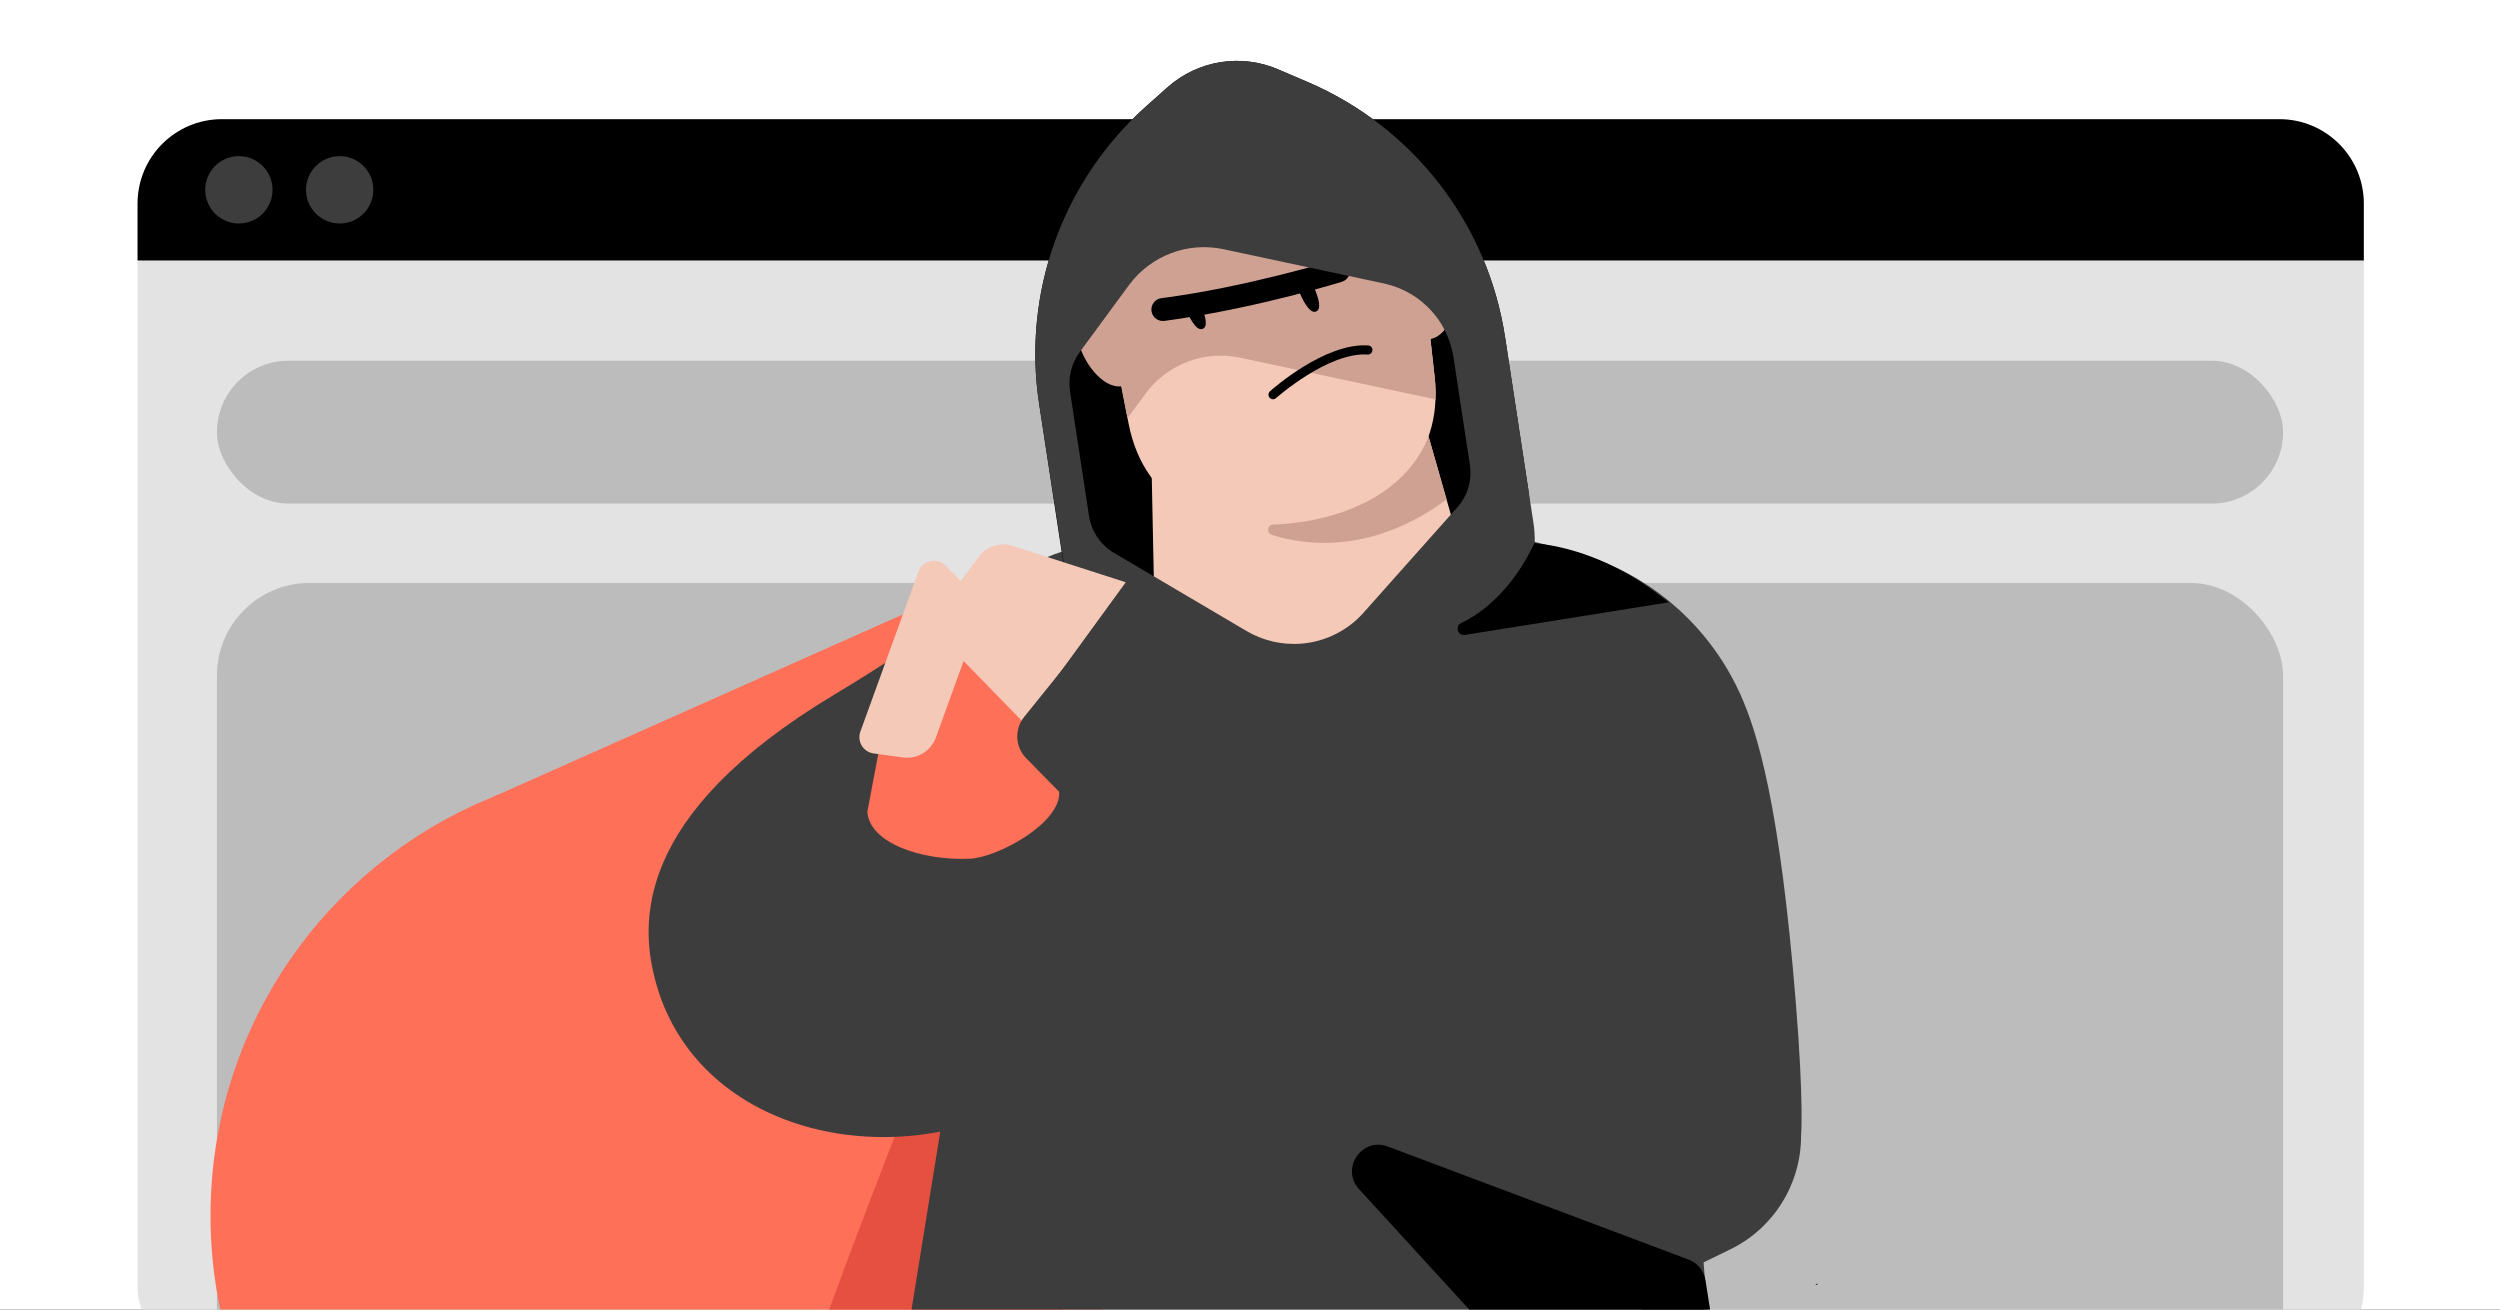
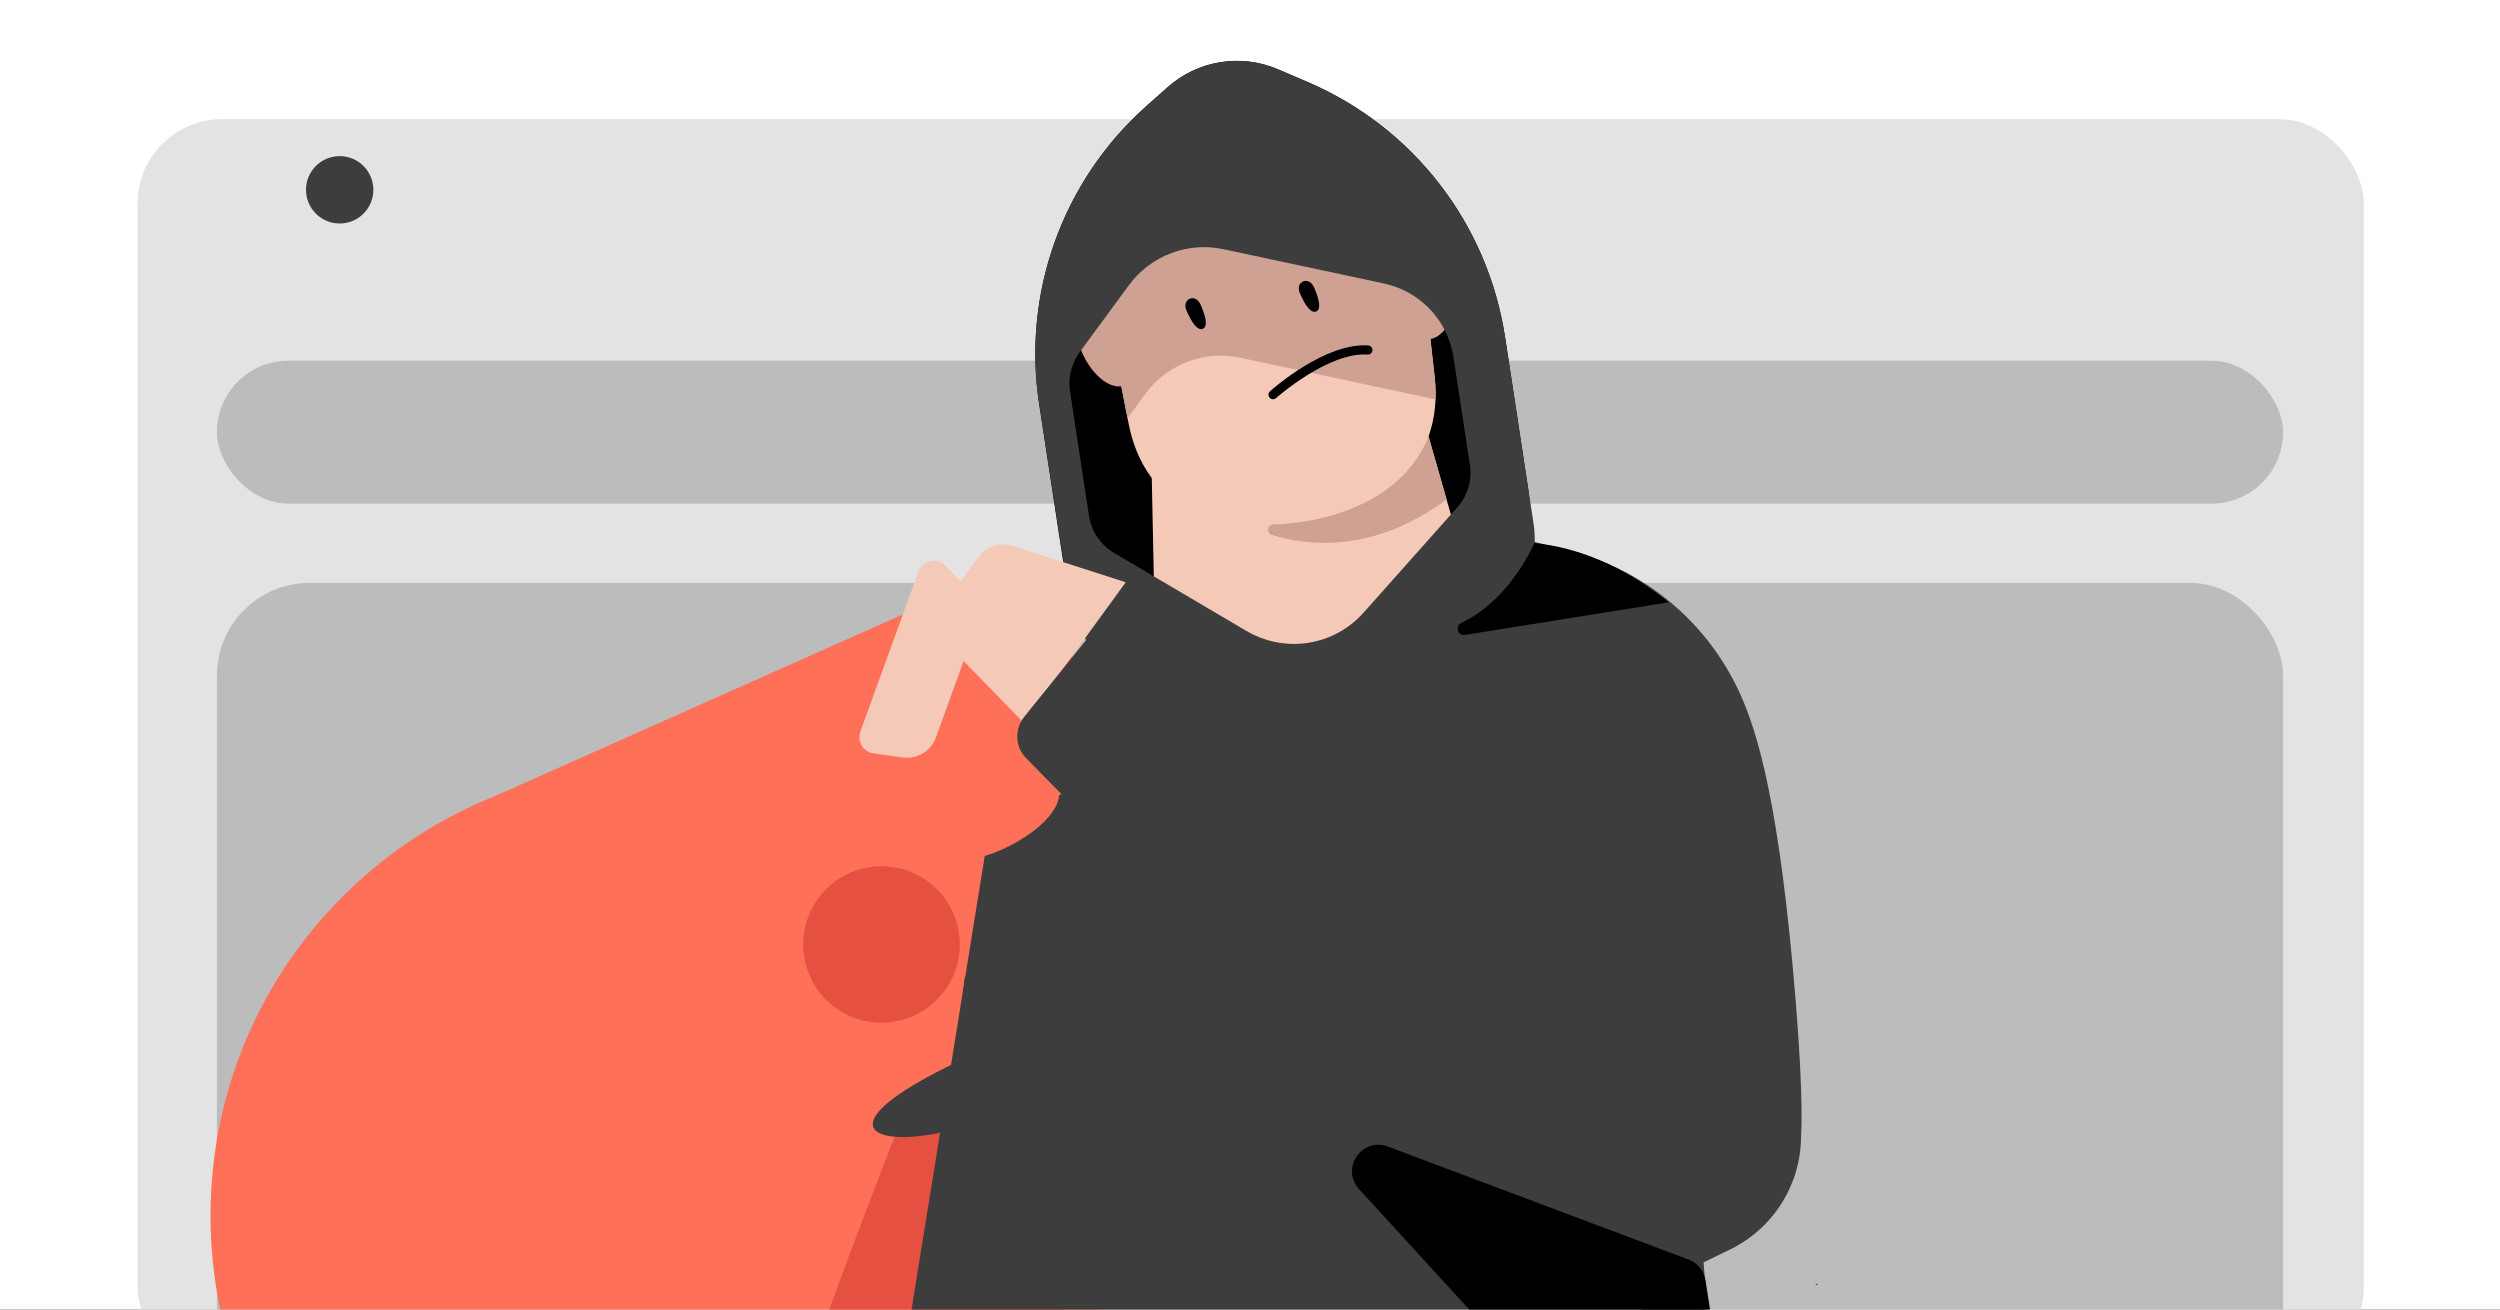
<svg xmlns="http://www.w3.org/2000/svg" fill="none" height="495" viewBox="0 0 945 495" width="945">
  <rect x="0" y="0" width="945" height="495" fill="#333333" stroke="none" />
  <clipPath id="clip0_2276_273">
    <path d="M0 0H945V495H0Z" />
  </clipPath>
  <g clip-path="url(#clip0_2276_273)">
    <path d="M0 0H945V495H0Z" fill="#ffffff" />
    <rect fill="#e3e3e3" height="473.356" rx="31.889" width="841.522" x="52" y="45.051" />
-     <path d="M52 76.94C52 59.328 66.277 45.051 83.888 45.051H861.634C879.245 45.051 893.522 59.328 893.522 76.94V98.444H52L52 76.94Z" fill="#000000" />
-     <circle cx="90.295" cy="71.748" fill="#3d3d3d" r="12.731" />
    <circle cx="128.4" cy="71.748" fill="#3d3d3d" r="12.731" />
    <rect fill="#bcbcbc" height="54" rx="27" width="781" x="82" y="136.358" />
    <rect fill="#bcbcbc" height="359" rx="35" width="781" x="82" y="220.358" />
    <path d="M245.889 630.063C340.086 632.435 418.372 557.996 420.743 463.798 423.115 369.6 348.676 291.315 254.478 288.943 160.281 286.572 81.995 361.011 79.624 455.209 77.252 549.406 151.691 627.692 245.889 630.063Z" fill="#ff7059" />
    <path d="M343.419 416.358 402 430.204V539.921L300.114 601.857C300.114 601.857 268.033 659.649 277.877 607.678 287.72 555.707 343.419 416.358 343.419 416.358Z" fill="#e55041" />
    <path d="M577.176 504.614 555.364 500.78C548.254 499.531 545.23 509.472 551.83 512.394L565.304 518.358H646L641.681 466.358C632.571 493.285 605.173 509.534 577.176 504.614Z" fill="#000000" />
    <path d="M348.657 228.955 186.387 301.237 423.307 461.07 425.999 255.066 348.657 228.955Z" fill="#ff7059" />
    <path d="M339.309 385.957C355.297 382.586 365.525 366.892 362.154 350.905 358.783 334.917 343.09 324.689 327.102 328.06 311.114 331.431 300.886 347.124 304.257 363.112 307.628 379.1 323.321 389.328 339.309 385.957Z" fill="#e55041" />
    <path clip-rule="evenodd" d="M646.886 512.416H343.522C342.909 510.077 342.653 507.841 342.825 505.783L373.785 313.909 484.705 258.441 488.888 243.192 502.042 249.771 515.198 243.192 519.38 258.442 630.282 313.909 646.886 512.416Z" fill="#3d3d3d" fill-rule="evenodd" />
-     <path d="M438.03 386.089 516.753 228.555 438.03 209.696C391.236 198.499 391.691 216.766 315.276 262.615 238.861 308.463 241.747 349.803 248.116 372.094V372.094C264.561 429.655 339.679 445.056 391.022 414.273L438.03 386.089Z" fill="#3d3d3d" />
+     <path d="M438.03 386.089 516.753 228.555 438.03 209.696V372.094C264.561 429.655 339.679 445.056 391.022 414.273L438.03 386.089Z" fill="#3d3d3d" />
    <path d="M495.308 312.522 514.124 188.392 592.664 207.997C596.979 209.058 601.128 210.398 605.144 212.036 605.917 212.33 606.681 212.642 607.403 212.952 612.58 215.172 617.503 217.798 622.121 220.804 636.66 230.243 648.336 243.361 656.005 258.595 656.038 258.655 656.054 258.706 656.104 258.776 656.651 259.878 657.18 260.972 657.683 262.074 664.525 277.157 672.794 304.772 678.812 378.861 681.92 417.136 680.802 429.414 680.802 429.414V429.414C680.802 447.676 670.375 464.334 653.949 472.314L642.679 477.789C607.815 494.726 565.875 478.997 550.748 443.311L495.308 312.522Z" fill="#3d3d3d" />
    <path d="M568.915 127.381 577.609 184.455C582.653 217.549 559.915 248.503 526.821 253.547L470.837 262.088C437.743 267.133 406.789 244.395 401.725 211.301L392.783 152.679C386.363 110.681 401.668 68.263 433.424 40.022L441.335 32.991C452.78 22.826 469.021 20.189 483.085 26.207L494.281 31.003C534.159 48.085 562.361 84.504 568.896 127.381H568.915Z" fill="#000000" />
    <path d="M559.438 233.064 501.084 260.082 436.749 247.929 434.475 136.858 527.872 122.604 559.457 233.064H559.438Z" fill="#f4c9b8" />
    <path d="M491.664 198.479C459.372 203.409 432.603 191.047 426.622 160.169L417.126 111.254C410.572 77.472 433.444 45.028 467.436 39.85 501.428 34.653 532.936 58.804 536.776 92.987L542.298 142.514C545.795 173.754 523.936 193.569 491.664 198.479Z" fill="#f4c9b8" />
    <path d="M536.433 90.504C536.566 91.325 536.662 92.147 536.777 92.987L537.102 95.911 542.299 142.495C542.643 145.437 542.738 148.246 542.643 150.978L468.812 135.215C455.226 132.31 441.24 137.622 433.005 148.819L426.183 158.086 417.107 111.273C416.916 110.299 416.744 109.305 416.591 108.35 411.872 75.638 434.418 44.913 467.417 39.869 500.434 34.825 531.388 57.658 536.414 90.523H536.433V90.504Z" fill="#cea193" />
    <path d="M434.437 124.476C433.31 117.082 426.393 111.999 418.979 113.126 411.585 114.254 406.502 121.152 407.63 128.565 408.757 135.96 416.61 147.118 424.005 145.991 431.418 144.864 435.565 131.852 434.437 124.457V124.476Z" fill="#cea193" />
    <path d="M550.973 106.668C549.846 99.274 542.929 94.191 535.515 95.319 528.121 96.446 523.038 103.344 524.166 110.757 525.293 118.152 533.146 129.311 540.541 128.183 547.935 127.056 552.101 114.044 550.973 106.649V106.668Z" fill="#cea193" />
    <g fill="#000000">
      <path d="M481.48 150.902C480.907 150.998 480.333 150.807 479.932 150.348 479.282 149.66 479.359 148.552 480.066 147.903 480.887 147.157 500.778 129.502 517.172 130.572 518.128 130.629 518.854 131.451 518.777 132.406 518.701 133.362 517.898 134.088 516.943 134.011 502.001 133.056 482.55 150.31 482.359 150.482 482.091 150.711 481.786 150.845 481.461 150.902H481.48Z" />
      <path d="M496.67 108.56C498.619 112.993 499.536 116.872 497.511 117.732 495.543 118.611 493.288 115.305 491.359 110.872 489.41 106.439 494.741 104.127 496.651 108.56H496.67V108.56Z" />
      <path d="M453.812 115.114C455.761 119.547 456.678 123.426 454.672 124.285 452.665 125.164 450.43 121.859 448.5 117.426 446.551 112.993 451.882 110.681 453.792 115.114H453.812Z" />
-       <path d="M446.914 120.33C444.64 120.674 442.386 120.999 440.112 121.305 437.743 121.591 435.564 119.91 435.259 117.56 434.972 115.19 436.615 112.993 439.004 112.706 471.047 108.579 504.332 98.357 504.657 98.261 506.95 97.573 509.357 98.834 510.083 101.127 510.79 103.401 509.51 105.828 507.236 106.515 506.912 106.63 477.448 115.668 446.914 120.311V120.33Z" />
    </g>
    <path d="M492.123 197.257C488.435 197.83 484.805 198.155 481.308 198.269 479.053 198.327 478.595 201.479 480.735 202.167 493.843 206.371 518.969 209.352 546.789 188.811L539.987 164.984C533.051 182.563 515.262 193.76 492.104 197.295L492.123 197.257Z" fill="#cea193" />
    <path d="M580.131 204.575C580.15 202.205 579.998 199.836 579.615 197.467L568.915 127.381C562.38 84.504 534.159 48.066 494.301 30.984H494.282L483.085 26.188C469.06 20.169 452.781 22.806 441.335 32.971L433.425 40.022C431.934 41.359 430.463 42.716 429.03 44.111 427.597 45.506 426.221 46.92 424.865 48.391 423.508 49.843 422.189 51.333 420.928 52.824 419.648 54.333 418.406 55.881 417.222 57.429 416.018 58.995 414.871 60.581 413.744 62.186 411.489 65.415 409.426 68.721 407.515 72.141 406.54 73.842 405.623 75.561 404.764 77.3 403.885 79.039 403.044 80.797 402.26 82.555 395.095 98.567 391.331 116.031 391.35 133.801 391.35 136.056 391.407 138.291 391.541 140.527 391.541 140.89 391.579 141.253 391.599 141.635 391.751 144.004 391.981 146.412 392.267 148.781 392.42 150.061 392.592 151.341 392.802 152.622L399.012 192.9 402.356 214.511 403.846 224.274C406.464 241.395 418.712 255.496 435.316 260.426L435.641 260.521 478.289 273.247 478.422 273.285 482.034 274.374C494.855 278.195 508.727 276.075 519.828 268.604L526.764 263.941 529.497 262.107 543.216 252.878 560.374 241.337C563.775 239.044 566.775 236.331 569.374 233.312 576.214 225.344 580.055 215.141 580.15 204.517L580.131 204.575ZM404.477 147.845C403.674 142.686 405.012 137.412 408.069 133.17L408.661 132.368 418.578 118.897 422.82 113.108 426.718 107.815C434.934 96.637 448.959 91.287 462.525 94.21L494.721 101.089 509.797 104.299 523.153 107.165C523.459 107.242 523.745 107.299 524.051 107.375 529.879 108.789 535.095 111.694 539.261 115.649 542.012 118.247 544.305 121.286 546.044 124.687 547.687 127.858 548.833 131.336 549.406 135.005L555.616 175.703C556.514 181.512 554.757 187.435 550.84 191.811L548.394 194.543 534.999 209.6 525.962 219.746 518.147 228.535 515.453 231.554C514.65 232.452 513.809 233.312 512.95 234.115 506.453 240.076 498.141 243.267 489.677 243.401 487.059 243.42 484.403 243.191 481.805 242.637 481.575 242.598 481.346 242.541 481.136 242.484 477.716 241.7 474.353 240.382 471.2 238.529L436.1 217.835 421.12 209.008C416.018 205.989 412.54 200.868 411.642 195.002L410.993 190.741 404.458 147.864 404.477 147.845Z" fill="#3d3d3d" />
    <path d="M687.038 485.186C687.038 485.511 687.038 485.664 686.159 485.817 686.732 485.32 687.038 485.11 687.038 485.186Z" fill="#000000" />
    <path d="M630.766 227.676 553.725 240C552.043 240.248 550.973 238.93 550.973 237.592 550.973 236.771 551.394 235.93 552.349 235.491 564.635 229.682 574.285 217.59 579.998 205.304 597.252 206.966 613.839 214.583 627.689 225.345 627.747 225.383 627.785 225.421 627.862 225.459 628.855 226.185 629.829 226.911 630.785 227.657L630.766 227.676Z" fill="#000000" />
    <circle cx="54.195" cy="54.195" fill="#3d3d3d" r="54.195" transform="matrix(-.611 -.792 -.792 .611 596.629 447.795)" />
    <path d="M364.687 369.336 359.576 418.674C359.101 423.255 361.624 427.623 365.83 429.501L506.421 492.274 524.686 399.124 364.687 369.336Z" fill="#3d3d3d" />
    <path d="M360.607 220.592 354.558 220.971C345.694 221.527 339.108 231.548 339.848 243.353L327.862 306.831C328.602 318.636 348.268 325.378 366.541 324.601 377.082 324.152 401.107 311.134 400.367 299.328L377.997 240.962C377.258 229.157 369.472 220.037 360.607 220.592Z" fill="#ff7059" />
    <path d="M580.251 518.68C577.904 518.38 575.74 517.258 574.142 515.513L513.718 449.501C506.616 441.742 514.767 429.687 524.613 433.388L638.307 476.128C641.676 477.395 644.105 480.374 644.666 483.93L649.511 514.627C650.551 521.211 644.979 526.95 638.366 526.105L580.251 518.68Z" fill="#000000" />
    <path d="M425.54 220.096 382.747 206.336C378.045 204.824 372.901 206.479 369.963 210.45L356.743 228.32C353.385 232.858 353.812 239.162 357.752 243.206L386.916 273.142 425.54 220.096Z" fill="#f4c9b8" />
    <path d="M387.799 286.494C383.658 282.21 383.442 275.566 387.182 270.929L420.376 229.776C424.537 224.617 432.092 223.808 437.25 227.969L503.079 281.066C503.776 281.629 504.408 282.268 504.964 282.971L638.622 452.282C646.046 461.687 636.94 474.148 625.932 469.416 599.854 458.206 565.55 441.521 540.336 422.19 465.031 364.456 407.283 306.653 387.799 286.494Z" fill="#3d3d3d" />
    <path d="M347.158 216.057C348.715 211.764 354.219 210.569 357.416 213.829L366.863 223.463C369.964 226.626 370.977 231.288 369.466 235.453L353.736 278.83C351.887 283.93 346.728 287.048 341.353 286.315L330.217 284.796C326.302 284.262 323.878 280.252 325.225 276.538L347.158 216.057Z" fill="#f4c9b8" />
  </g>
</svg>